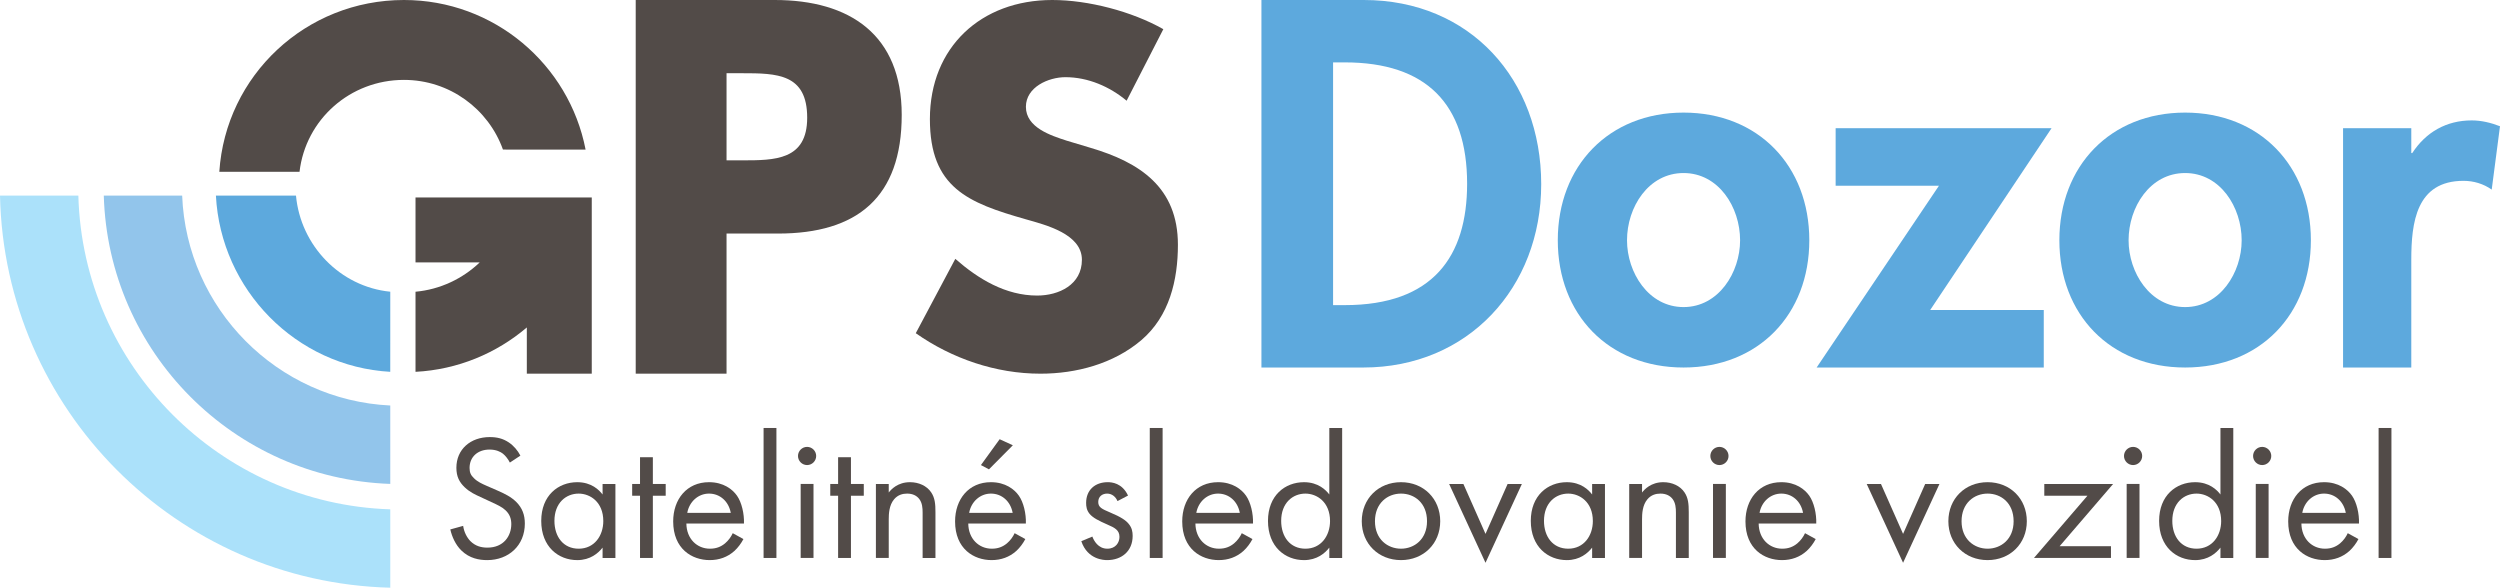
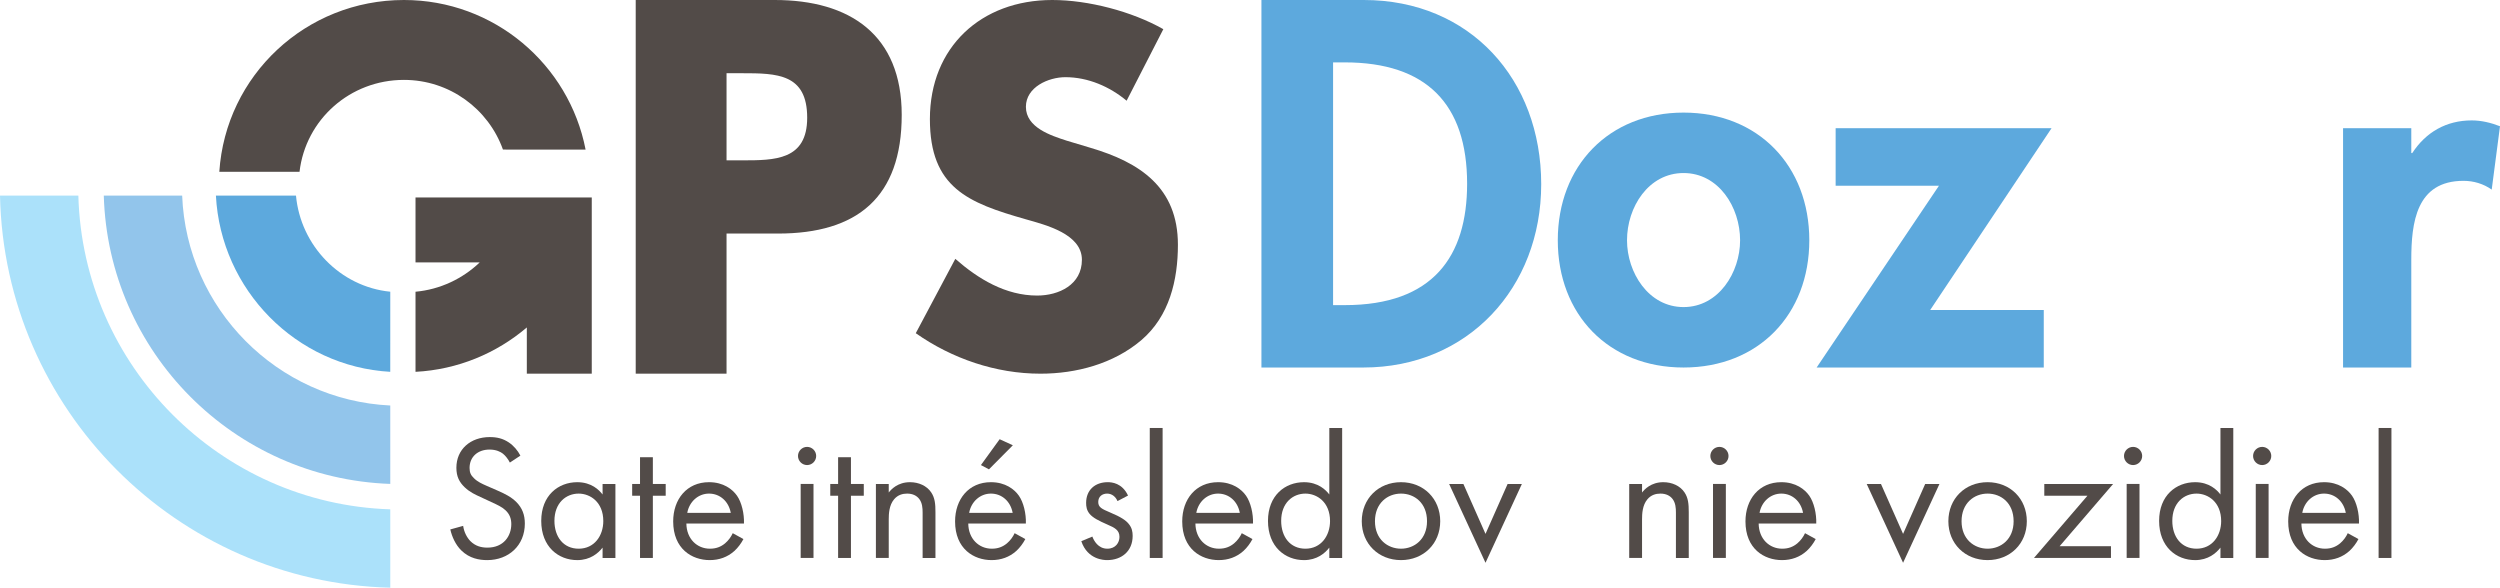
<svg xmlns="http://www.w3.org/2000/svg" version="1.1" id="Layer_1" x="0px" y="0px" width="602.908px" height="141.733px" viewBox="0 0 602.908 141.733" enable-background="new 0 0 602.908 141.733" xml:space="preserve">
  <path fill="#524B48" d="M153.31,0h33.528c18.105,0,30.623,8.381,30.623,27.716c0,19.894-10.729,28.611-29.84,28.611h-12.406v33.793  H153.31V0z M175.215,38.669h3.688c7.936,0,15.76,0,15.76-10.282c0-10.618-7.266-10.729-15.76-10.729h-3.688V38.669z" />
  <path fill="#524B48" d="M271.699,24.289c-4.087-3.406-9.308-5.676-14.756-5.676c-4.086,0-9.533,2.384-9.533,7.151  c0,4.994,6.016,6.923,9.875,8.172l5.674,1.702c11.918,3.519,21.11,9.534,21.11,23.381c0,8.513-2.043,17.252-8.853,23.041  c-6.696,5.675-15.662,8.058-24.288,8.058c-10.783,0-21.339-3.632-30.078-9.761l9.534-17.932c5.562,4.88,12.145,8.852,19.749,8.852  c5.221,0,10.782-2.61,10.782-8.625c0-6.243-8.739-8.4-13.506-9.761c-13.961-3.973-23.154-7.605-23.154-24.175  C224.256,11.349,236.627,0,253.766,0c8.626,0,19.181,2.724,26.786,7.037L271.699,24.289z" />
  <path fill="#524B48" d="M121.295,36.07c-3.51-9.795-12.875-16.802-23.877-16.802c-12.997,0-23.711,9.561-25.184,22.162H52.891  C54.419,18.169,73.77,0,97.418,0c21.72,0,39.816,15.518,43.805,36.072L121.295,36.07z" />
  <path fill="#5DA9DD" d="M304.21,0h24.685c25.625,0,42.787,19.16,42.787,44.433c0,24.92-17.632,44.198-42.904,44.198H304.21V0z   M321.489,73.585h2.821c21.276,0,29.504-11.755,29.504-29.269c0-19.278-9.873-29.271-29.504-29.271h-2.821V73.585z" />
  <path fill="#5DA9DD" d="M436.338,57.952c0,17.867-12.226,30.68-30.328,30.68s-30.328-12.813-30.328-30.68  c0-17.985,12.343-30.798,30.328-30.798C423.994,27.154,436.338,39.967,436.338,57.952 M392.375,57.952  c0,7.758,5.172,16.104,13.635,16.104s13.636-8.346,13.636-16.104c0-7.993-5.173-16.222-13.636-16.222S392.375,49.958,392.375,57.952  " />
  <polygon fill="#5DA9DD" points="492.881,74.761 492.881,88.632 438.104,88.632 467.607,44.786 442.688,44.786 442.688,30.916   494.761,30.916 465.492,74.761 " />
-   <path fill="#5DA9DD" d="M557.299,57.952c0,17.867-12.225,30.68-30.328,30.68c-18.102,0-30.327-12.813-30.327-30.68  c0-17.985,12.343-30.798,30.327-30.798S557.299,39.967,557.299,57.952 M513.336,57.952c0,7.758,5.172,16.104,13.635,16.104  c8.464,0,13.637-8.346,13.637-16.104c0-7.993-5.173-16.222-13.637-16.222C518.508,41.73,513.336,49.958,513.336,57.952" />
  <path fill="#5DA9DD" d="M581.515,36.91h0.235c3.291-5.054,8.229-7.875,14.341-7.875c2.351,0,4.702,0.587,6.817,1.411l-1.998,15.28  c-1.998-1.41-4.35-2.115-6.817-2.115c-11.402,0-12.578,10.108-12.578,19.043v25.978h-16.456V30.917h16.456V36.91z" />
  <path fill="#5DA9DD" d="M94.114,89.67c-22.697-1.263-40.868-19.783-42.045-42.504h19.313c1.105,12.08,10.684,21.999,22.74,23.184  L94.114,89.67z" />
  <path fill="#92C5EB" d="M94.119,97.793c-27.232-1.299-49.121-23.334-50.188-50.626L25.029,47.17  c1.081,37.767,31.383,68.216,69.09,69.532V97.793z" />
  <path fill="#ABE1FA" d="M94.119,122.833c-41.031-1.325-74.135-34.577-75.223-75.666H0c1.092,51.588,42.59,93.233,94.119,94.565  V122.833z" />
  <path fill="#524B48" d="M127.058,78.963c-7.321,6.236-16.664,10.18-26.851,10.707V70.357c5.947-0.544,11.369-3.141,15.484-7.076  l-0.004-0.003h-15.48V47.617l42.504,0.009v42.496H127.05l0.002-11.166L127.058,78.963z" />
  <path fill="#524B48" d="M122.96,111.556c-0.387-0.774-1.032-1.634-1.677-2.149c-0.559-0.431-1.592-0.989-3.225-0.989  c-2.838,0-4.816,1.763-4.816,4.429c0,1.118,0.301,1.764,1.074,2.494c0.861,0.859,1.936,1.333,3.011,1.807l2.752,1.202  c1.677,0.732,3.226,1.507,4.429,2.709c1.463,1.462,2.064,3.14,2.064,5.204c0,5.289-3.913,8.815-9.073,8.815  c-1.892,0-4.257-0.388-6.235-2.323c-1.418-1.376-2.278-3.354-2.666-5.073l3.097-0.86c0.215,1.506,0.903,2.795,1.72,3.654  c1.247,1.248,2.666,1.592,4.128,1.592c3.913,0,5.763-2.795,5.763-5.677c0-1.29-0.388-2.407-1.42-3.354  c-0.816-0.773-1.935-1.29-3.439-1.979l-2.58-1.202c-1.118-0.517-2.537-1.119-3.827-2.365c-1.247-1.205-1.978-2.537-1.978-4.688  c0-4.429,3.396-7.396,8.041-7.396c1.763,0,3.182,0.345,4.601,1.291c1.161,0.773,2.149,1.935,2.795,3.182L122.96,111.556z" />
  <path fill="#524B48" d="M145.32,116.715h3.096v17.846h-3.096v-2.494c-1.033,1.333-2.968,3.01-6.106,3.01  c-4.515,0-8.687-3.182-8.687-9.46c0-6.149,4.129-9.331,8.687-9.331c3.44,0,5.288,1.893,6.106,2.967V116.715z M133.709,125.617  c0,3.827,2.15,6.708,5.849,6.708c3.784,0,5.935-3.139,5.935-6.665c0-4.601-3.183-6.622-5.935-6.622  C136.505,119.038,133.709,121.274,133.709,125.617" />
  <polygon fill="#524B48" points="157.445,119.553 157.445,134.561 154.35,134.561 154.35,119.553 152.457,119.553 152.457,116.715   154.35,116.715 154.35,110.266 157.445,110.266 157.445,116.715 160.541,116.715 160.541,119.553 " />
  <path fill="#524B48" d="M179.289,130.002c-0.517,0.989-1.291,2.064-2.193,2.881c-1.635,1.463-3.655,2.193-5.934,2.193  c-4.301,0-8.815-2.709-8.815-9.331c0-5.332,3.269-9.46,8.644-9.46c3.482,0,5.676,1.721,6.75,3.268  c1.118,1.592,1.764,4.344,1.678,6.709h-13.89c0.043,3.697,2.58,6.063,5.677,6.063c1.461,0,2.623-0.43,3.654-1.29  c0.817-0.688,1.462-1.591,1.85-2.45L179.289,130.002z M176.235,123.682c-0.516-2.795-2.623-4.645-5.245-4.645  c-2.623,0-4.773,1.979-5.246,4.645H176.235z" />
-   <rect x="184.148" y="103.213" fill="#524B48" width="3.096" height="31.348" />
  <path fill="#524B48" d="M194.639,107.772c1.204,0,2.193,0.989,2.193,2.193c0,1.203-0.989,2.192-2.193,2.192  s-2.193-0.989-2.193-2.192C192.445,108.761,193.435,107.772,194.639,107.772 M196.187,134.561h-3.096v-17.846h3.096V134.561z" />
  <polygon fill="#524B48" points="205.217,119.553 205.217,134.561 202.121,134.561 202.121,119.553 200.229,119.553 200.229,116.715   202.121,116.715 202.121,110.266 205.217,110.266 205.217,116.715 208.313,116.715 208.313,119.553 " />
  <path fill="#524B48" d="M211.236,116.715h3.096v2.064c0.559-0.73,2.15-2.494,5.117-2.494c2.107,0,4.042,0.86,5.117,2.451  c0.902,1.333,1.031,2.795,1.031,4.773v11.051h-3.096v-10.965c0-1.075-0.086-2.322-0.816-3.268c-0.603-0.774-1.549-1.291-2.924-1.291  c-1.076,0-2.236,0.301-3.14,1.377c-1.204,1.418-1.29,3.525-1.29,4.815v9.331h-3.096V116.715z" />
  <path fill="#524B48" d="M247.27,130.002c-0.516,0.989-1.29,2.064-2.193,2.881c-1.634,1.463-3.654,2.193-5.934,2.193  c-4.301,0-8.814-2.709-8.814-9.33c0-5.332,3.268-9.461,8.643-9.461c3.482,0,5.676,1.721,6.75,3.269  c1.119,1.591,1.764,4.343,1.678,6.708H233.51c0.043,3.697,2.58,6.063,5.676,6.063c1.462,0,2.623-0.43,3.654-1.29  c0.817-0.688,1.463-1.591,1.85-2.45L247.27,130.002z M244.217,123.682c-0.517-2.795-2.623-4.645-5.246-4.645  s-4.773,1.979-5.246,4.645H244.217z M244.26,107.385l-5.762,5.805l-1.936-1.032l4.516-6.235L244.26,107.385z" />
  <path fill="#524B48" d="M269.499,120.844c-0.43-1.032-1.333-1.807-2.494-1.807c-1.118,0-2.149,0.646-2.149,2.021  c0,1.29,0.859,1.677,2.881,2.537c2.58,1.074,3.783,1.892,4.472,2.752c0.774,0.945,0.946,1.892,0.946,2.881  c0,3.741-2.709,5.848-6.149,5.848c-0.731,0-4.729-0.086-6.235-4.558l2.666-1.118c0.345,0.946,1.377,2.924,3.613,2.924  c2.021,0,2.924-1.505,2.924-2.838c0-1.677-1.205-2.236-2.881-2.967c-2.15-0.946-3.527-1.634-4.344-2.623  c-0.688-0.859-0.816-1.721-0.816-2.623c0-3.139,2.192-4.988,5.203-4.988c0.945,0,3.482,0.172,4.901,3.226L269.499,120.844z" />
  <rect x="277.281" y="103.213" fill="#524B48" width="3.097" height="31.348" />
  <path fill="#524B48" d="M302.05,130.002c-0.517,0.989-1.29,2.064-2.192,2.881c-1.635,1.463-3.656,2.193-5.935,2.193  c-4.3,0-8.815-2.709-8.815-9.331c0-5.332,3.269-9.46,8.644-9.46c3.483,0,5.676,1.721,6.751,3.268  c1.117,1.592,1.763,4.344,1.677,6.709h-13.89c0.043,3.697,2.58,6.063,5.677,6.063c1.462,0,2.623-0.43,3.655-1.29  c0.816-0.688,1.461-1.591,1.849-2.45L302.05,130.002z M298.996,123.682c-0.516-2.795-2.623-4.645-5.245-4.645  c-2.623,0-4.773,1.979-5.246,4.645H298.996z" />
  <path fill="#524B48" d="M320.582,103.213h3.096v31.348h-3.096v-2.494c-1.032,1.333-2.967,3.01-6.106,3.01  c-4.515,0-8.686-3.182-8.686-9.46c0-6.149,4.128-9.331,8.686-9.331c3.44,0,5.289,1.893,6.106,2.967V103.213z M308.972,125.617  c0,3.827,2.15,6.708,5.849,6.708c3.783,0,5.934-3.139,5.934-6.665c0-4.601-3.182-6.622-5.934-6.622  C311.767,119.038,308.972,121.274,308.972,125.617" />
  <path fill="#524B48" d="M328.408,125.703c0-5.418,3.998-9.417,9.459-9.417s9.461,3.999,9.461,9.417s-4.043,9.374-9.461,9.374  S328.408,131.121,328.408,125.703 M331.59,125.703c0,4.386,3.096,6.622,6.277,6.622c3.226,0,6.278-2.279,6.278-6.622  c0-4.386-3.01-6.665-6.278-6.665C334.6,119.038,331.59,121.36,331.59,125.703" />
  <polygon fill="#524B48" points="352.917,116.715 358.249,128.756 363.581,116.715 367.021,116.715 358.249,135.722 349.477,116.715   " />
-   <path fill="#524B48" d="M383.963,116.715h3.096v17.846h-3.096v-2.494c-1.032,1.333-2.967,3.01-6.105,3.01  c-4.516,0-8.687-3.182-8.687-9.46c0-6.149,4.128-9.331,8.687-9.331c3.439,0,5.288,1.893,6.105,2.967V116.715z M372.353,125.617  c0,3.827,2.15,6.708,5.849,6.708c3.783,0,5.934-3.139,5.934-6.665c0-4.601-3.182-6.622-5.934-6.622  C375.147,119.038,372.353,121.274,372.353,125.617" />
  <path fill="#524B48" d="M392.906,116.715h3.096v2.064c0.559-0.73,2.15-2.494,5.117-2.494c2.107,0,4.042,0.86,5.117,2.451  c0.902,1.333,1.031,2.795,1.031,4.773v11.051h-3.096v-10.965c0-1.075-0.086-2.322-0.816-3.268c-0.603-0.774-1.549-1.291-2.924-1.291  c-1.076,0-2.236,0.301-3.14,1.377c-1.204,1.418-1.29,3.525-1.29,4.815v9.331h-3.096V116.715z" />
  <path fill="#524B48" d="M414.664,107.772c1.203,0,2.193,0.989,2.193,2.193c0,1.203-0.99,2.192-2.193,2.192  c-1.204,0-2.193-0.989-2.193-2.192C412.471,108.761,413.46,107.772,414.664,107.772 M416.212,134.561h-3.097v-17.846h3.097V134.561z  " />
  <path fill="#524B48" d="M437.883,130.002c-0.516,0.989-1.289,2.064-2.192,2.881c-1.634,1.463-3.655,2.193-5.935,2.193  c-4.3,0-8.814-2.709-8.814-9.331c0-5.332,3.268-9.46,8.643-9.46c3.483,0,5.676,1.721,6.751,3.268  c1.118,1.592,1.763,4.344,1.677,6.709h-13.889c0.043,3.697,2.58,6.063,5.676,6.063c1.463,0,2.623-0.43,3.655-1.29  c0.817-0.688,1.462-1.591,1.849-2.45L437.883,130.002z M434.83,123.682c-0.516-2.795-2.623-4.645-5.246-4.645  s-4.773,1.979-5.246,4.645H434.83z" />
  <polygon fill="#524B48" points="453.62,116.715 458.952,128.756 464.284,116.715 467.725,116.715 458.952,135.722 450.18,116.715   " />
  <path fill="#524B48" d="M469.874,125.703c0-5.418,3.999-9.417,9.46-9.417s9.46,3.999,9.46,9.417s-4.042,9.374-9.46,9.374  S469.874,131.121,469.874,125.703 M473.056,125.703c0,4.386,3.097,6.622,6.278,6.622c3.225,0,6.277-2.279,6.277-6.622  c0-4.386-3.01-6.665-6.277-6.665S473.056,121.36,473.056,125.703" />
  <polygon fill="#524B48" points="496.705,131.723 509.09,131.723 509.09,134.561 490.514,134.561 503.413,119.553 493.008,119.553   493.008,116.715 509.605,116.715 " />
  <path fill="#524B48" d="M514.421,107.772c1.204,0,2.194,0.989,2.194,2.193c0,1.203-0.99,2.192-2.194,2.192  c-1.203,0-2.193-0.989-2.193-2.192C512.228,108.761,513.218,107.772,514.421,107.772 M515.97,134.561h-3.097v-17.846h3.097V134.561z  " />
  <path fill="#524B48" d="M535.491,103.213h3.096v31.348h-3.096v-2.494c-1.032,1.333-2.968,3.01-6.106,3.01  c-4.515,0-8.686-3.182-8.686-9.46c0-6.149,4.128-9.331,8.686-9.331c3.44,0,5.289,1.893,6.106,2.967V103.213z M523.881,125.617  c0,3.827,2.15,6.708,5.848,6.708c3.785,0,5.935-3.139,5.935-6.665c0-4.601-3.183-6.622-5.935-6.622  C526.676,119.038,523.881,121.274,523.881,125.617" />
  <path fill="#524B48" d="M545.553,107.772c1.204,0,2.193,0.989,2.193,2.193c0,1.203-0.989,2.192-2.193,2.192  s-2.193-0.989-2.193-2.192C543.359,108.761,544.349,107.772,545.553,107.772 M547.101,134.561h-3.096v-17.846h3.096V134.561z" />
  <path fill="#524B48" d="M568.771,130.002c-0.516,0.989-1.289,2.064-2.192,2.881c-1.634,1.463-3.655,2.193-5.935,2.193  c-4.3,0-8.814-2.709-8.814-9.331c0-5.332,3.268-9.46,8.643-9.46c3.483,0,5.676,1.721,6.751,3.268  c1.118,1.592,1.763,4.344,1.677,6.709h-13.889c0.043,3.697,2.58,6.063,5.676,6.063c1.463,0,2.623-0.43,3.655-1.29  c0.817-0.688,1.462-1.591,1.849-2.45L568.771,130.002z M565.719,123.682c-0.516-2.795-2.623-4.645-5.246-4.645  s-4.773,1.979-5.246,4.645H565.719z" />
  <rect x="573.631" y="103.213" fill="#524B48" width="3.096" height="31.348" />
</svg>